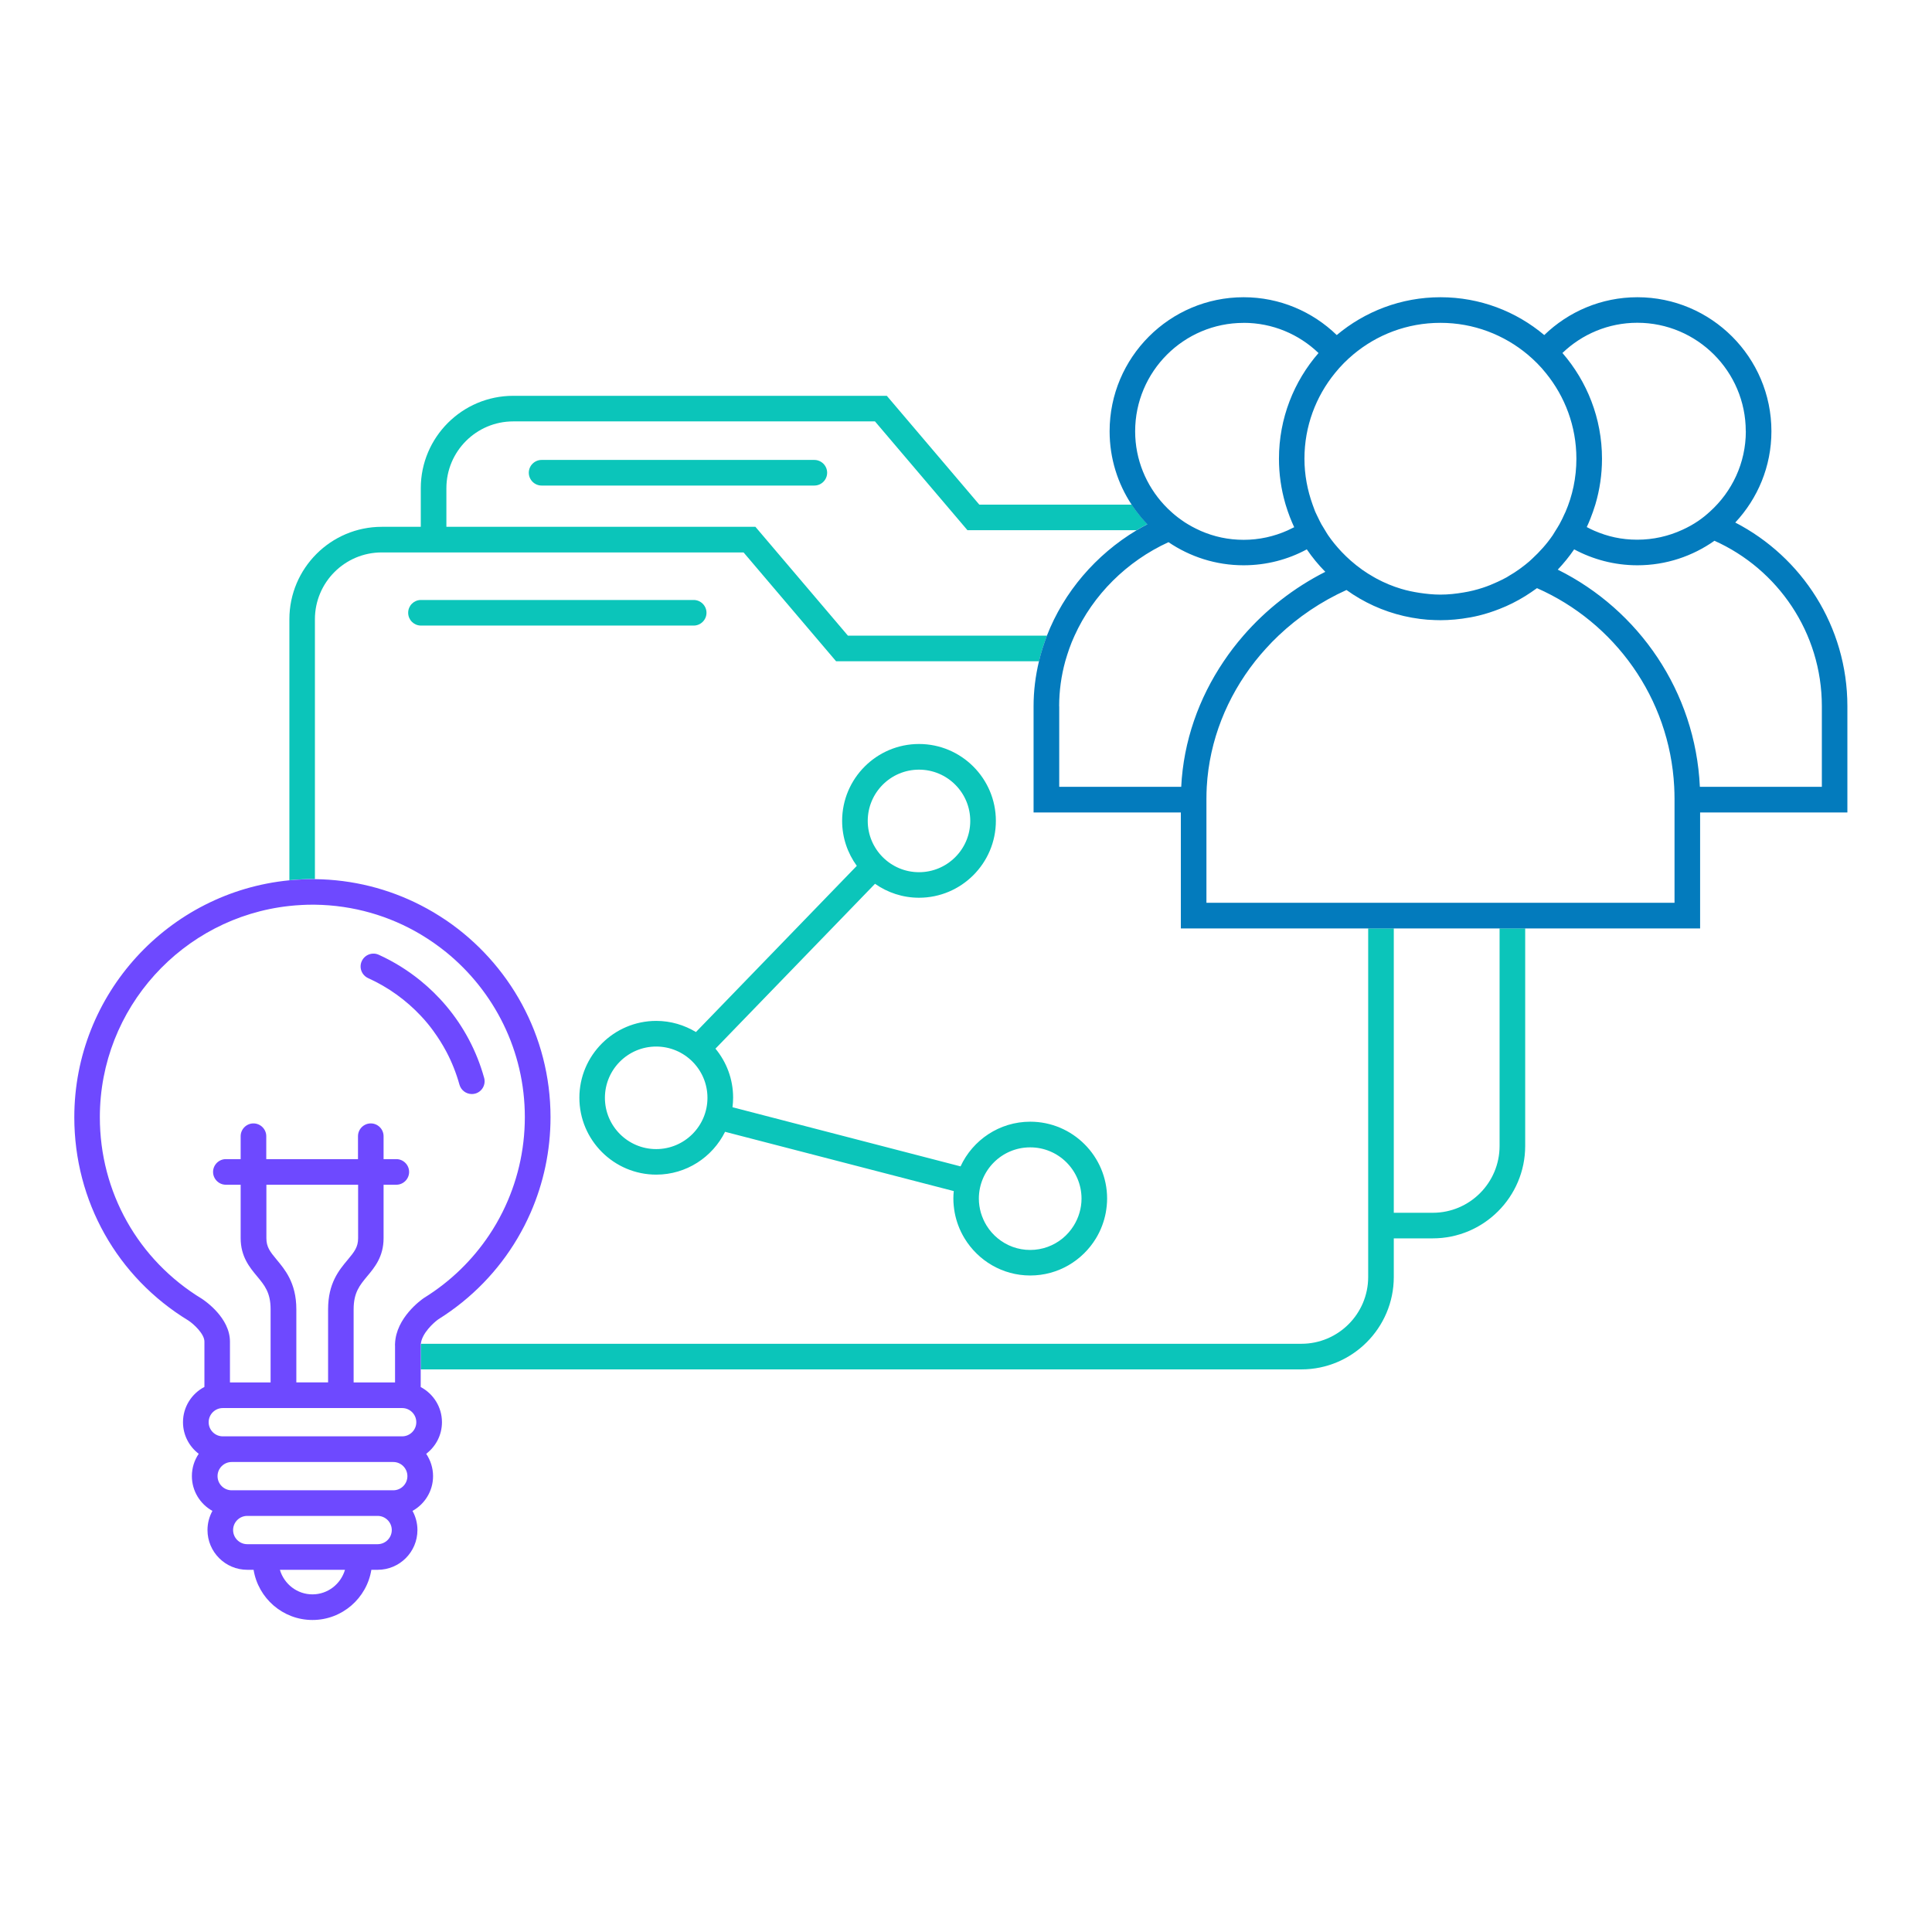
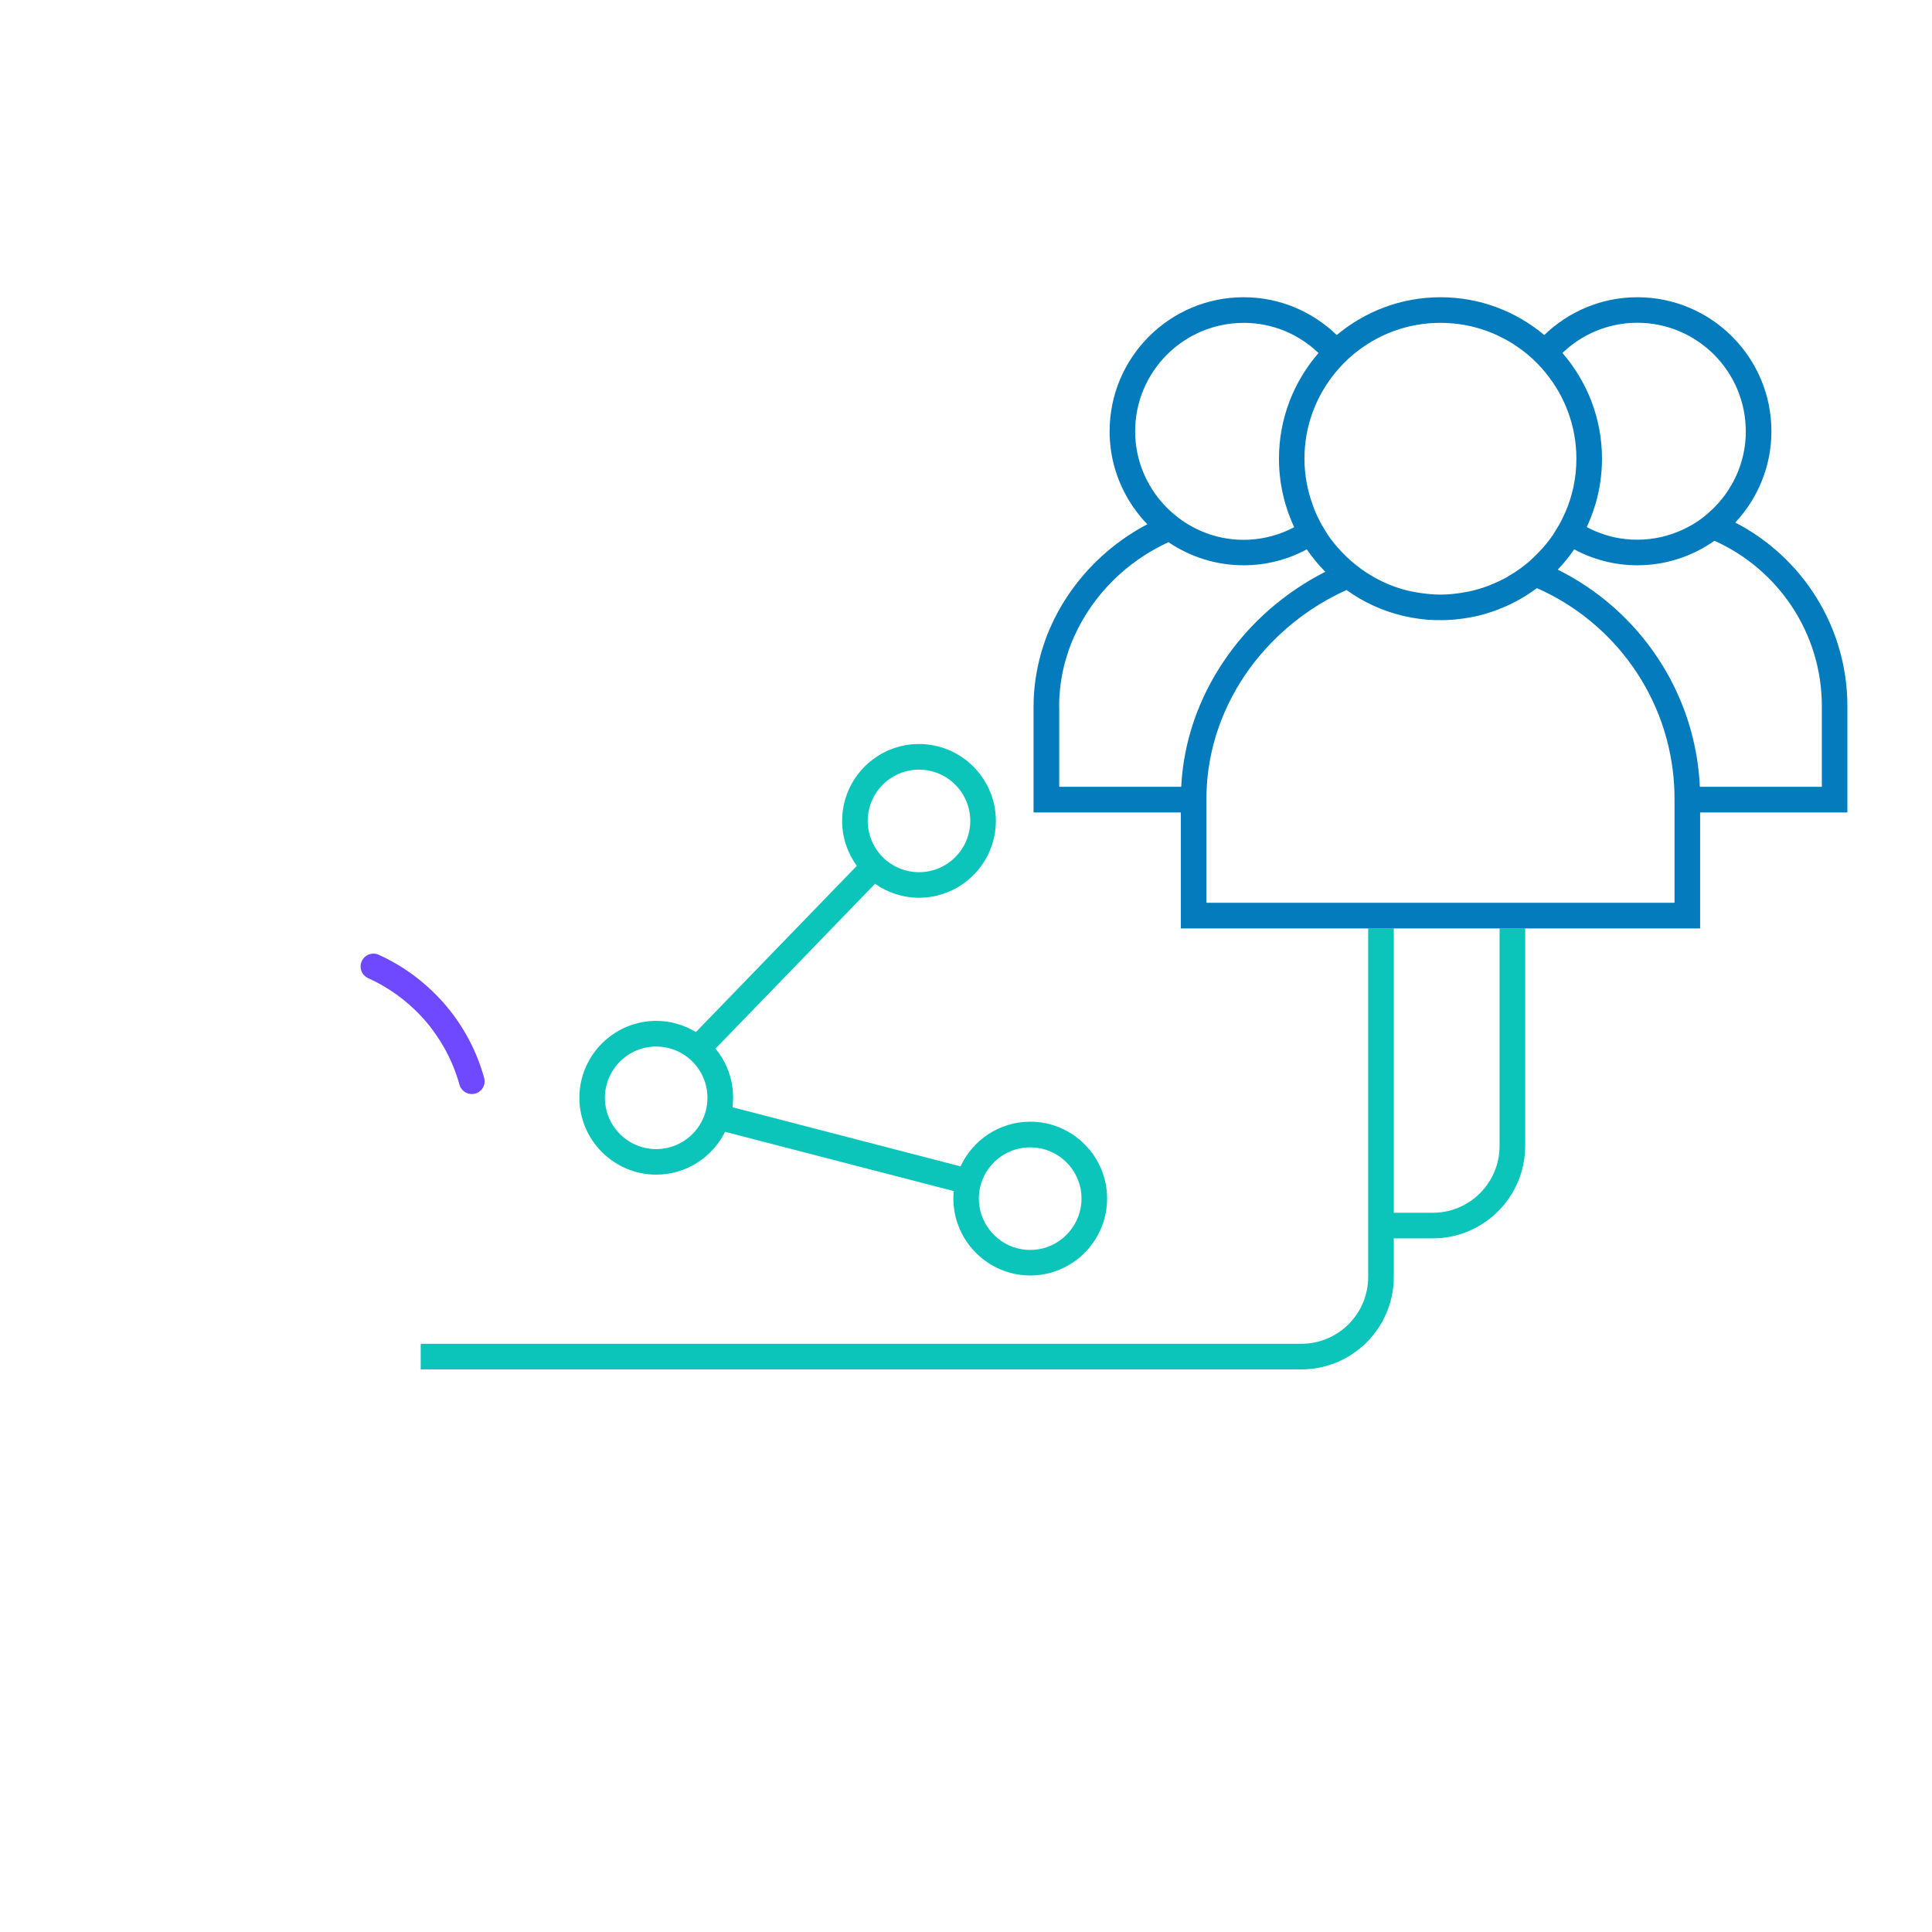
<svg xmlns="http://www.w3.org/2000/svg" width="78" height="78" viewBox="0 0 78 78" fill="none">
  <path d="M60.542 37.482V46.265C60.542 47.754 59.333 48.963 57.845 48.963H56.271V37.482H55.237V51.555C55.237 53.043 54.028 54.252 52.54 54.252H16.993C16.993 54.273 16.985 54.294 16.985 54.317V55.286H52.54C54.596 55.286 56.271 53.612 56.271 51.555V49.996H57.845C59.902 49.996 61.576 48.322 61.576 46.265V37.482H60.542Z" fill="#0BC5BA" />
-   <path d="M12.616 35.492C12.649 35.492 12.68 35.492 12.714 35.492V25.001C12.714 23.512 13.923 22.303 15.412 22.303H30.02L33.754 26.696H41.948C41.989 26.523 42.036 26.35 42.09 26.179C42.144 26.006 42.203 25.833 42.268 25.662H34.232L30.498 21.269H18.022V19.711C18.022 18.223 19.231 17.013 20.719 17.013H35.325L39.059 21.406H45.886C46.028 21.321 46.175 21.238 46.323 21.161C46.237 21.073 46.155 20.983 46.077 20.89C45.938 20.724 45.811 20.554 45.692 20.373H39.537L35.803 15.98H20.719C18.662 15.98 16.988 17.654 16.988 19.711V21.269H15.414C13.357 21.269 11.683 22.944 11.683 25.001V35.536C11.853 35.521 12.027 35.508 12.2 35.5C12.339 35.495 12.479 35.49 12.618 35.49L12.616 35.492Z" fill="#0BC5BA" />
  <path d="M28.1 41.668C27.629 41.384 27.081 41.216 26.495 41.216C24.784 41.216 23.391 42.609 23.391 44.319C23.391 46.03 24.784 47.423 26.495 47.423C27.712 47.423 28.764 46.717 29.273 45.694L38.506 48.087C38.495 48.188 38.49 48.289 38.49 48.389C38.49 48.583 38.511 48.774 38.544 48.96C38.578 49.139 38.627 49.312 38.689 49.477C38.756 49.658 38.842 49.831 38.94 49.994C39.485 50.891 40.467 51.495 41.594 51.495C42.72 51.495 43.702 50.893 44.248 49.994C44.346 49.831 44.431 49.658 44.498 49.477C44.56 49.312 44.609 49.139 44.643 48.96C44.676 48.774 44.697 48.586 44.697 48.389C44.697 46.679 43.304 45.286 41.594 45.286C40.346 45.286 39.271 46.028 38.78 47.09L29.573 44.702C29.588 44.575 29.598 44.446 29.598 44.314C29.598 43.565 29.33 42.875 28.885 42.337L35.327 35.681C35.831 36.035 36.444 36.244 37.103 36.244C38.813 36.244 40.206 34.851 40.206 33.141C40.206 31.43 38.813 30.037 37.103 30.037C35.392 30.037 33.999 31.43 33.999 33.141C33.999 33.82 34.221 34.446 34.591 34.957L28.097 41.666L28.1 41.668ZM41.594 46.322C42.736 46.322 43.664 47.25 43.664 48.392C43.664 48.591 43.635 48.779 43.581 48.963C43.529 49.147 43.449 49.32 43.351 49.48C43.229 49.676 43.077 49.852 42.899 49.997C42.542 50.289 42.087 50.464 41.591 50.464C41.095 50.464 40.64 50.289 40.284 49.997C40.105 49.852 39.953 49.676 39.831 49.48C39.733 49.32 39.656 49.147 39.601 48.963C39.55 48.782 39.519 48.591 39.519 48.392C39.519 47.25 40.446 46.322 41.589 46.322H41.594ZM26.492 46.392C25.35 46.392 24.422 45.464 24.422 44.322C24.422 43.18 25.35 42.252 26.492 42.252C27.634 42.252 28.562 43.18 28.562 44.322C28.562 45.464 27.634 46.392 26.492 46.392ZM37.103 31.073C38.245 31.073 39.172 32.001 39.172 33.143C39.172 34.285 38.245 35.213 37.103 35.213C35.96 35.213 35.033 34.285 35.033 33.143C35.033 32.001 35.96 31.073 37.103 31.073Z" fill="#0BC5BA" />
-   <path d="M28.523 24.739C28.523 24.455 28.29 24.223 28.006 24.223H16.995C16.995 24.223 16.988 24.223 16.982 24.223C16.703 24.23 16.479 24.458 16.479 24.739C16.479 25.021 16.703 25.248 16.982 25.256C16.988 25.256 16.99 25.256 16.995 25.256H28.006C28.29 25.256 28.523 25.024 28.523 24.739Z" fill="#0BC5BA" />
-   <path d="M32.877 18.569H21.866C21.582 18.569 21.349 18.802 21.349 19.086C21.349 19.37 21.582 19.603 21.866 19.603H32.877C33.161 19.603 33.394 19.37 33.394 19.086C33.394 18.802 33.161 18.569 32.877 18.569Z" fill="#0BC5BA" />
-   <path d="M70.06 21.093C70.962 20.127 71.517 18.835 71.517 17.411C71.517 14.427 69.088 12 66.106 12C64.646 12 63.32 12.584 62.346 13.527C61.212 12.574 59.752 12 58.157 12C56.563 12 55.103 12.576 53.968 13.527C52.994 12.584 51.669 12 50.209 12C47.224 12 44.798 14.429 44.798 17.411C44.798 18.507 45.126 19.525 45.689 20.378C45.808 20.558 45.937 20.729 46.074 20.895C46.152 20.988 46.237 21.078 46.32 21.166C46.172 21.243 46.025 21.326 45.883 21.411C44.242 22.398 42.95 23.902 42.265 25.667C42.201 25.838 42.141 26.011 42.087 26.184C42.033 26.355 41.986 26.528 41.945 26.701C41.805 27.288 41.728 27.892 41.728 28.515V32.802H47.674V37.484H68.638V32.802H74.584V28.515C74.584 25.287 72.745 22.486 70.057 21.096L70.06 21.093ZM73.553 31.766H68.628C68.45 27.921 66.16 24.621 62.891 22.998C63.132 22.742 63.354 22.471 63.553 22.179C64.315 22.587 65.183 22.822 66.106 22.822C67.264 22.822 68.336 22.453 69.217 21.832C71.77 22.975 73.553 25.538 73.553 28.512V31.766ZM67.605 32.799V36.448H48.707V32.246C48.707 32.086 48.712 31.926 48.72 31.766C48.826 29.887 49.539 28.138 50.671 26.698C50.811 26.52 50.958 26.349 51.111 26.181C51.271 26.003 51.439 25.83 51.614 25.665C52.413 24.908 53.341 24.28 54.361 23.82C55.046 24.313 55.832 24.675 56.679 24.871C56.894 24.921 57.111 24.959 57.333 24.988C57.529 25.014 57.726 25.029 57.927 25.034C58.002 25.037 58.08 25.039 58.155 25.039C58.248 25.039 58.343 25.037 58.436 25.032C58.638 25.024 58.84 25.003 59.036 24.977C59.266 24.946 59.491 24.905 59.71 24.851C59.995 24.781 60.271 24.691 60.542 24.584C60.718 24.515 60.891 24.44 61.059 24.355C61.235 24.267 61.408 24.171 61.574 24.068C61.736 23.967 61.897 23.858 62.052 23.745C65.178 25.122 67.408 28.176 67.592 31.763C67.6 31.923 67.605 32.084 67.605 32.244V32.797V32.799ZM42.761 28.512C42.761 27.89 42.847 27.282 43.007 26.698C43.056 26.523 43.113 26.352 43.172 26.181C43.234 26.006 43.304 25.833 43.382 25.665C44.128 24.016 45.493 22.659 47.175 21.889C48.041 22.476 49.085 22.822 50.206 22.822C51.129 22.822 51.999 22.59 52.759 22.179C52.981 22.504 53.23 22.807 53.506 23.086C52.24 23.727 51.113 24.608 50.196 25.665C50.051 25.833 49.909 26.006 49.775 26.181C49.645 26.349 49.524 26.523 49.405 26.698C48.402 28.184 47.78 29.921 47.689 31.766H42.764V28.512H42.761ZM50.209 13.034C51.382 13.034 52.447 13.499 53.232 14.253C52.237 15.398 51.635 16.889 51.635 18.522C51.635 19.142 51.723 19.742 51.886 20.31C51.894 20.334 51.899 20.357 51.906 20.38C51.956 20.548 52.015 20.716 52.077 20.879C52.077 20.884 52.082 20.892 52.085 20.897C52.136 21.029 52.191 21.158 52.25 21.285C52.175 21.323 52.098 21.36 52.02 21.396C52.007 21.401 51.997 21.409 51.984 21.414C51.441 21.657 50.842 21.794 50.211 21.794C49.581 21.794 49.01 21.665 48.477 21.434C48.464 21.429 48.452 21.422 48.436 21.414C48.227 21.321 48.025 21.21 47.831 21.086C47.741 21.026 47.653 20.962 47.565 20.897C47.488 20.838 47.41 20.776 47.338 20.711C47.219 20.608 47.105 20.497 46.997 20.38C46.276 19.6 45.829 18.558 45.829 17.414C45.829 15 47.792 13.036 50.206 13.036L50.209 13.034ZM58.157 13.034C59.496 13.034 60.721 13.517 61.674 14.313C61.806 14.424 61.933 14.54 62.054 14.662C62.181 14.788 62.3 14.923 62.413 15.065C63.181 16.008 63.643 17.212 63.643 18.52C63.643 19.285 63.486 20.016 63.199 20.677C63.191 20.695 63.181 20.711 63.173 20.729C63.108 20.876 63.039 21.021 62.961 21.161C62.907 21.259 62.845 21.354 62.785 21.45C62.752 21.502 62.723 21.553 62.69 21.605C62.452 21.954 62.17 22.269 61.863 22.553C61.822 22.592 61.78 22.631 61.739 22.667C61.628 22.763 61.514 22.853 61.395 22.939C61.393 22.939 61.39 22.941 61.388 22.944C61.367 22.959 61.346 22.975 61.325 22.99C61.199 23.081 61.07 23.163 60.935 23.241C60.899 23.262 60.863 23.287 60.827 23.308C60.71 23.373 60.589 23.432 60.465 23.489C60.271 23.579 60.072 23.662 59.865 23.729C59.612 23.812 59.354 23.877 59.085 23.92C58.78 23.972 58.47 24.006 58.152 24.006C57.868 24.006 57.589 23.977 57.315 23.936C57.062 23.897 56.811 23.846 56.571 23.773C56.224 23.67 55.891 23.53 55.578 23.362C55.537 23.342 55.498 23.318 55.459 23.295C55.302 23.207 55.15 23.109 55.002 23.006C54.837 22.889 54.679 22.763 54.529 22.631C54.403 22.52 54.284 22.404 54.167 22.282C53.968 22.07 53.78 21.845 53.617 21.605C53.573 21.541 53.537 21.476 53.496 21.409C53.477 21.378 53.459 21.349 53.441 21.318C53.41 21.267 53.377 21.215 53.346 21.161C53.297 21.073 53.255 20.982 53.211 20.892C53.178 20.82 53.139 20.75 53.108 20.677C53.1 20.662 53.095 20.646 53.087 20.628C53.054 20.546 53.025 20.46 52.994 20.375C52.785 19.794 52.664 19.171 52.664 18.52C52.664 17.209 53.126 16.008 53.894 15.065C54.007 14.925 54.126 14.791 54.253 14.662C54.374 14.54 54.501 14.424 54.633 14.313C55.586 13.514 56.811 13.034 58.15 13.034H58.157ZM70.484 17.411C70.484 18.695 69.925 19.848 69.041 20.649C68.892 20.786 68.734 20.915 68.564 21.031C68.359 21.171 68.142 21.29 67.915 21.393C67.362 21.646 66.749 21.789 66.103 21.789C65.457 21.789 64.902 21.659 64.37 21.429C64.264 21.383 64.163 21.334 64.062 21.279C64.114 21.168 64.163 21.055 64.209 20.938C64.284 20.75 64.351 20.556 64.411 20.36C64.584 19.776 64.677 19.158 64.677 18.52C64.677 16.889 64.072 15.396 63.08 14.251C63.866 13.496 64.93 13.031 66.103 13.031C68.517 13.031 70.481 14.995 70.481 17.409L70.484 17.411Z" fill="#037BBD" />
-   <path d="M16.983 54.314C16.983 54.294 16.988 54.273 16.99 54.25C17.037 53.823 17.512 53.394 17.698 53.263C19.039 52.425 20.122 51.299 20.892 49.994C20.993 49.823 21.086 49.653 21.177 49.477C21.264 49.306 21.344 49.136 21.422 48.96C21.944 47.766 22.226 46.459 22.226 45.105C22.226 41.805 20.554 38.89 18.016 37.158C17.848 37.045 17.675 36.936 17.499 36.83C17.331 36.73 17.158 36.637 16.983 36.546C15.698 35.887 14.246 35.51 12.711 35.494C12.677 35.494 12.646 35.494 12.613 35.494C12.473 35.494 12.331 35.5 12.194 35.505C12.021 35.513 11.848 35.523 11.677 35.541C6.814 36.014 3 40.123 3 45.107C3 48.49 4.729 51.562 7.607 53.314C7.809 53.446 8.253 53.847 8.253 54.164V55.994C7.739 56.263 7.388 56.8 7.388 57.418C7.388 57.94 7.638 58.4 8.023 58.694C7.848 58.95 7.747 59.26 7.747 59.596C7.747 60.198 8.083 60.725 8.576 60.999C8.45 61.229 8.377 61.493 8.377 61.772C8.377 62.658 9.098 63.377 9.982 63.377H10.238C10.424 64.522 11.416 65.403 12.615 65.403C13.814 65.403 14.807 64.524 14.993 63.377H15.248C16.135 63.377 16.853 62.656 16.853 61.772C16.853 61.493 16.781 61.229 16.654 60.999C17.148 60.725 17.484 60.198 17.484 59.596C17.484 59.263 17.38 58.953 17.207 58.694C17.592 58.4 17.843 57.94 17.843 57.418C17.843 56.803 17.494 56.268 16.985 55.999V54.314H16.983ZM15.949 54.314V55.813H14.277V52.862C14.277 52.185 14.52 51.893 14.827 51.523C15.122 51.172 15.486 50.735 15.486 49.989V47.831H16C16.285 47.831 16.517 47.598 16.517 47.314C16.517 47.03 16.285 46.797 16 46.797H15.486V45.872C15.486 45.588 15.254 45.355 14.97 45.355C14.685 45.355 14.453 45.588 14.453 45.872V46.797H10.75V45.872C10.75 45.588 10.517 45.355 10.233 45.355C9.949 45.355 9.716 45.588 9.716 45.872V46.797H9.119C8.835 46.797 8.602 47.03 8.602 47.314C8.602 47.598 8.835 47.831 9.119 47.831H9.716V49.989C9.716 50.733 10.083 51.172 10.375 51.523C10.682 51.893 10.925 52.182 10.925 52.862V55.813H9.284V54.164C9.284 53.206 8.284 52.524 8.155 52.438C5.571 50.867 4.031 48.123 4.031 45.105C4.031 40.691 7.383 37.045 11.675 36.577C11.845 36.559 12.018 36.544 12.192 36.536C12.331 36.528 12.471 36.525 12.61 36.525C12.644 36.525 12.675 36.525 12.708 36.525C14.267 36.544 15.727 36.978 16.98 37.722C17.156 37.828 17.329 37.939 17.497 38.055C17.675 38.179 17.846 38.309 18.014 38.443C19.949 40.017 21.189 42.417 21.189 45.099C21.189 46.456 20.874 47.756 20.295 48.921C20.215 49.084 20.127 49.244 20.037 49.402C19.946 49.557 19.851 49.712 19.75 49.862C19.081 50.862 18.2 51.728 17.137 52.389L17.119 52.4C17.001 52.48 15.99 53.201 15.949 54.245C15.949 54.265 15.946 54.286 15.946 54.309L15.949 54.314ZM16.807 57.418C16.807 57.733 16.551 57.989 16.236 57.989H8.995C8.68 57.989 8.424 57.733 8.424 57.418C8.424 57.103 8.68 56.847 8.995 56.847H16.236C16.551 56.847 16.807 57.103 16.807 57.418ZM15.877 60.167H9.354C9.039 60.167 8.783 59.911 8.783 59.596C8.783 59.281 9.039 59.025 9.354 59.025H15.877C16.192 59.025 16.448 59.281 16.448 59.596C16.448 59.911 16.192 60.167 15.877 60.167ZM11.964 52.983V52.862C11.964 52.312 11.843 51.909 11.68 51.586C11.53 51.288 11.341 51.061 11.173 50.859C10.899 50.531 10.755 50.343 10.755 49.989V47.831H14.458V49.989C14.458 50.343 14.313 50.531 14.039 50.859C13.685 51.281 13.246 51.808 13.246 52.859V55.81H11.964V52.981V52.983ZM12.615 64.369C11.99 64.369 11.468 63.948 11.3 63.377H13.928C13.76 63.948 13.238 64.369 12.613 64.369H12.615ZM15.246 62.343H9.982C9.667 62.343 9.411 62.087 9.411 61.772C9.411 61.457 9.667 61.201 9.982 61.201H15.246C15.561 61.201 15.817 61.457 15.817 61.772C15.817 62.087 15.561 62.343 15.246 62.343Z" fill="#6E49FF" />
+   <path d="M70.06 21.093C70.962 20.127 71.517 18.835 71.517 17.411C71.517 14.427 69.088 12 66.106 12C64.646 12 63.32 12.584 62.346 13.527C61.212 12.574 59.752 12 58.157 12C56.563 12 55.103 12.576 53.968 13.527C52.994 12.584 51.669 12 50.209 12C47.224 12 44.798 14.429 44.798 17.411C44.798 18.507 45.126 19.525 45.689 20.378C45.808 20.558 45.937 20.729 46.074 20.895C46.152 20.988 46.237 21.078 46.32 21.166C46.172 21.243 46.025 21.326 45.883 21.411C44.242 22.398 42.95 23.902 42.265 25.667C42.201 25.838 42.141 26.011 42.087 26.184C42.033 26.355 41.986 26.528 41.945 26.701C41.805 27.288 41.728 27.892 41.728 28.515V32.802H47.674V37.484H68.638V32.802H74.584V28.515C74.584 25.287 72.745 22.486 70.057 21.096L70.06 21.093ZM73.553 31.766H68.628C68.45 27.921 66.16 24.621 62.891 22.998C63.132 22.742 63.354 22.471 63.553 22.179C64.315 22.587 65.183 22.822 66.106 22.822C67.264 22.822 68.336 22.453 69.217 21.832C71.77 22.975 73.553 25.538 73.553 28.512V31.766ZM67.605 32.799V36.448H48.707V32.246C48.707 32.086 48.712 31.926 48.72 31.766C48.826 29.887 49.539 28.138 50.671 26.698C50.811 26.52 50.958 26.349 51.111 26.181C51.271 26.003 51.439 25.83 51.614 25.665C52.413 24.908 53.341 24.28 54.361 23.82C55.046 24.313 55.832 24.675 56.679 24.871C56.894 24.921 57.111 24.959 57.333 24.988C57.529 25.014 57.726 25.029 57.927 25.034C58.248 25.039 58.343 25.037 58.436 25.032C58.638 25.024 58.84 25.003 59.036 24.977C59.266 24.946 59.491 24.905 59.71 24.851C59.995 24.781 60.271 24.691 60.542 24.584C60.718 24.515 60.891 24.44 61.059 24.355C61.235 24.267 61.408 24.171 61.574 24.068C61.736 23.967 61.897 23.858 62.052 23.745C65.178 25.122 67.408 28.176 67.592 31.763C67.6 31.923 67.605 32.084 67.605 32.244V32.797V32.799ZM42.761 28.512C42.761 27.89 42.847 27.282 43.007 26.698C43.056 26.523 43.113 26.352 43.172 26.181C43.234 26.006 43.304 25.833 43.382 25.665C44.128 24.016 45.493 22.659 47.175 21.889C48.041 22.476 49.085 22.822 50.206 22.822C51.129 22.822 51.999 22.59 52.759 22.179C52.981 22.504 53.23 22.807 53.506 23.086C52.24 23.727 51.113 24.608 50.196 25.665C50.051 25.833 49.909 26.006 49.775 26.181C49.645 26.349 49.524 26.523 49.405 26.698C48.402 28.184 47.78 29.921 47.689 31.766H42.764V28.512H42.761ZM50.209 13.034C51.382 13.034 52.447 13.499 53.232 14.253C52.237 15.398 51.635 16.889 51.635 18.522C51.635 19.142 51.723 19.742 51.886 20.31C51.894 20.334 51.899 20.357 51.906 20.38C51.956 20.548 52.015 20.716 52.077 20.879C52.077 20.884 52.082 20.892 52.085 20.897C52.136 21.029 52.191 21.158 52.25 21.285C52.175 21.323 52.098 21.36 52.02 21.396C52.007 21.401 51.997 21.409 51.984 21.414C51.441 21.657 50.842 21.794 50.211 21.794C49.581 21.794 49.01 21.665 48.477 21.434C48.464 21.429 48.452 21.422 48.436 21.414C48.227 21.321 48.025 21.21 47.831 21.086C47.741 21.026 47.653 20.962 47.565 20.897C47.488 20.838 47.41 20.776 47.338 20.711C47.219 20.608 47.105 20.497 46.997 20.38C46.276 19.6 45.829 18.558 45.829 17.414C45.829 15 47.792 13.036 50.206 13.036L50.209 13.034ZM58.157 13.034C59.496 13.034 60.721 13.517 61.674 14.313C61.806 14.424 61.933 14.54 62.054 14.662C62.181 14.788 62.3 14.923 62.413 15.065C63.181 16.008 63.643 17.212 63.643 18.52C63.643 19.285 63.486 20.016 63.199 20.677C63.191 20.695 63.181 20.711 63.173 20.729C63.108 20.876 63.039 21.021 62.961 21.161C62.907 21.259 62.845 21.354 62.785 21.45C62.752 21.502 62.723 21.553 62.69 21.605C62.452 21.954 62.17 22.269 61.863 22.553C61.822 22.592 61.78 22.631 61.739 22.667C61.628 22.763 61.514 22.853 61.395 22.939C61.393 22.939 61.39 22.941 61.388 22.944C61.367 22.959 61.346 22.975 61.325 22.99C61.199 23.081 61.07 23.163 60.935 23.241C60.899 23.262 60.863 23.287 60.827 23.308C60.71 23.373 60.589 23.432 60.465 23.489C60.271 23.579 60.072 23.662 59.865 23.729C59.612 23.812 59.354 23.877 59.085 23.92C58.78 23.972 58.47 24.006 58.152 24.006C57.868 24.006 57.589 23.977 57.315 23.936C57.062 23.897 56.811 23.846 56.571 23.773C56.224 23.67 55.891 23.53 55.578 23.362C55.537 23.342 55.498 23.318 55.459 23.295C55.302 23.207 55.15 23.109 55.002 23.006C54.837 22.889 54.679 22.763 54.529 22.631C54.403 22.52 54.284 22.404 54.167 22.282C53.968 22.07 53.78 21.845 53.617 21.605C53.573 21.541 53.537 21.476 53.496 21.409C53.477 21.378 53.459 21.349 53.441 21.318C53.41 21.267 53.377 21.215 53.346 21.161C53.297 21.073 53.255 20.982 53.211 20.892C53.178 20.82 53.139 20.75 53.108 20.677C53.1 20.662 53.095 20.646 53.087 20.628C53.054 20.546 53.025 20.46 52.994 20.375C52.785 19.794 52.664 19.171 52.664 18.52C52.664 17.209 53.126 16.008 53.894 15.065C54.007 14.925 54.126 14.791 54.253 14.662C54.374 14.54 54.501 14.424 54.633 14.313C55.586 13.514 56.811 13.034 58.15 13.034H58.157ZM70.484 17.411C70.484 18.695 69.925 19.848 69.041 20.649C68.892 20.786 68.734 20.915 68.564 21.031C68.359 21.171 68.142 21.29 67.915 21.393C67.362 21.646 66.749 21.789 66.103 21.789C65.457 21.789 64.902 21.659 64.37 21.429C64.264 21.383 64.163 21.334 64.062 21.279C64.114 21.168 64.163 21.055 64.209 20.938C64.284 20.75 64.351 20.556 64.411 20.36C64.584 19.776 64.677 19.158 64.677 18.52C64.677 16.889 64.072 15.396 63.08 14.251C63.866 13.496 64.93 13.031 66.103 13.031C68.517 13.031 70.481 14.995 70.481 17.409L70.484 17.411Z" fill="#037BBD" />
  <path d="M17.502 41.632C17.693 41.893 17.866 42.169 18.019 42.456C18.241 42.875 18.419 43.322 18.549 43.789C18.613 44.017 18.82 44.169 19.047 44.169C19.094 44.169 19.14 44.164 19.187 44.151C19.461 44.076 19.623 43.789 19.546 43.516C19.246 42.435 18.722 41.453 18.021 40.619C17.859 40.425 17.685 40.239 17.505 40.063C17.339 39.903 17.169 39.748 16.988 39.601C16.474 39.182 15.905 38.825 15.29 38.546C15.032 38.428 14.724 38.544 14.605 38.805C14.486 39.066 14.603 39.371 14.864 39.49C15.678 39.859 16.396 40.379 16.99 41.012C17.176 41.208 17.347 41.417 17.507 41.637L17.502 41.632Z" fill="#6E49FF" />
</svg>